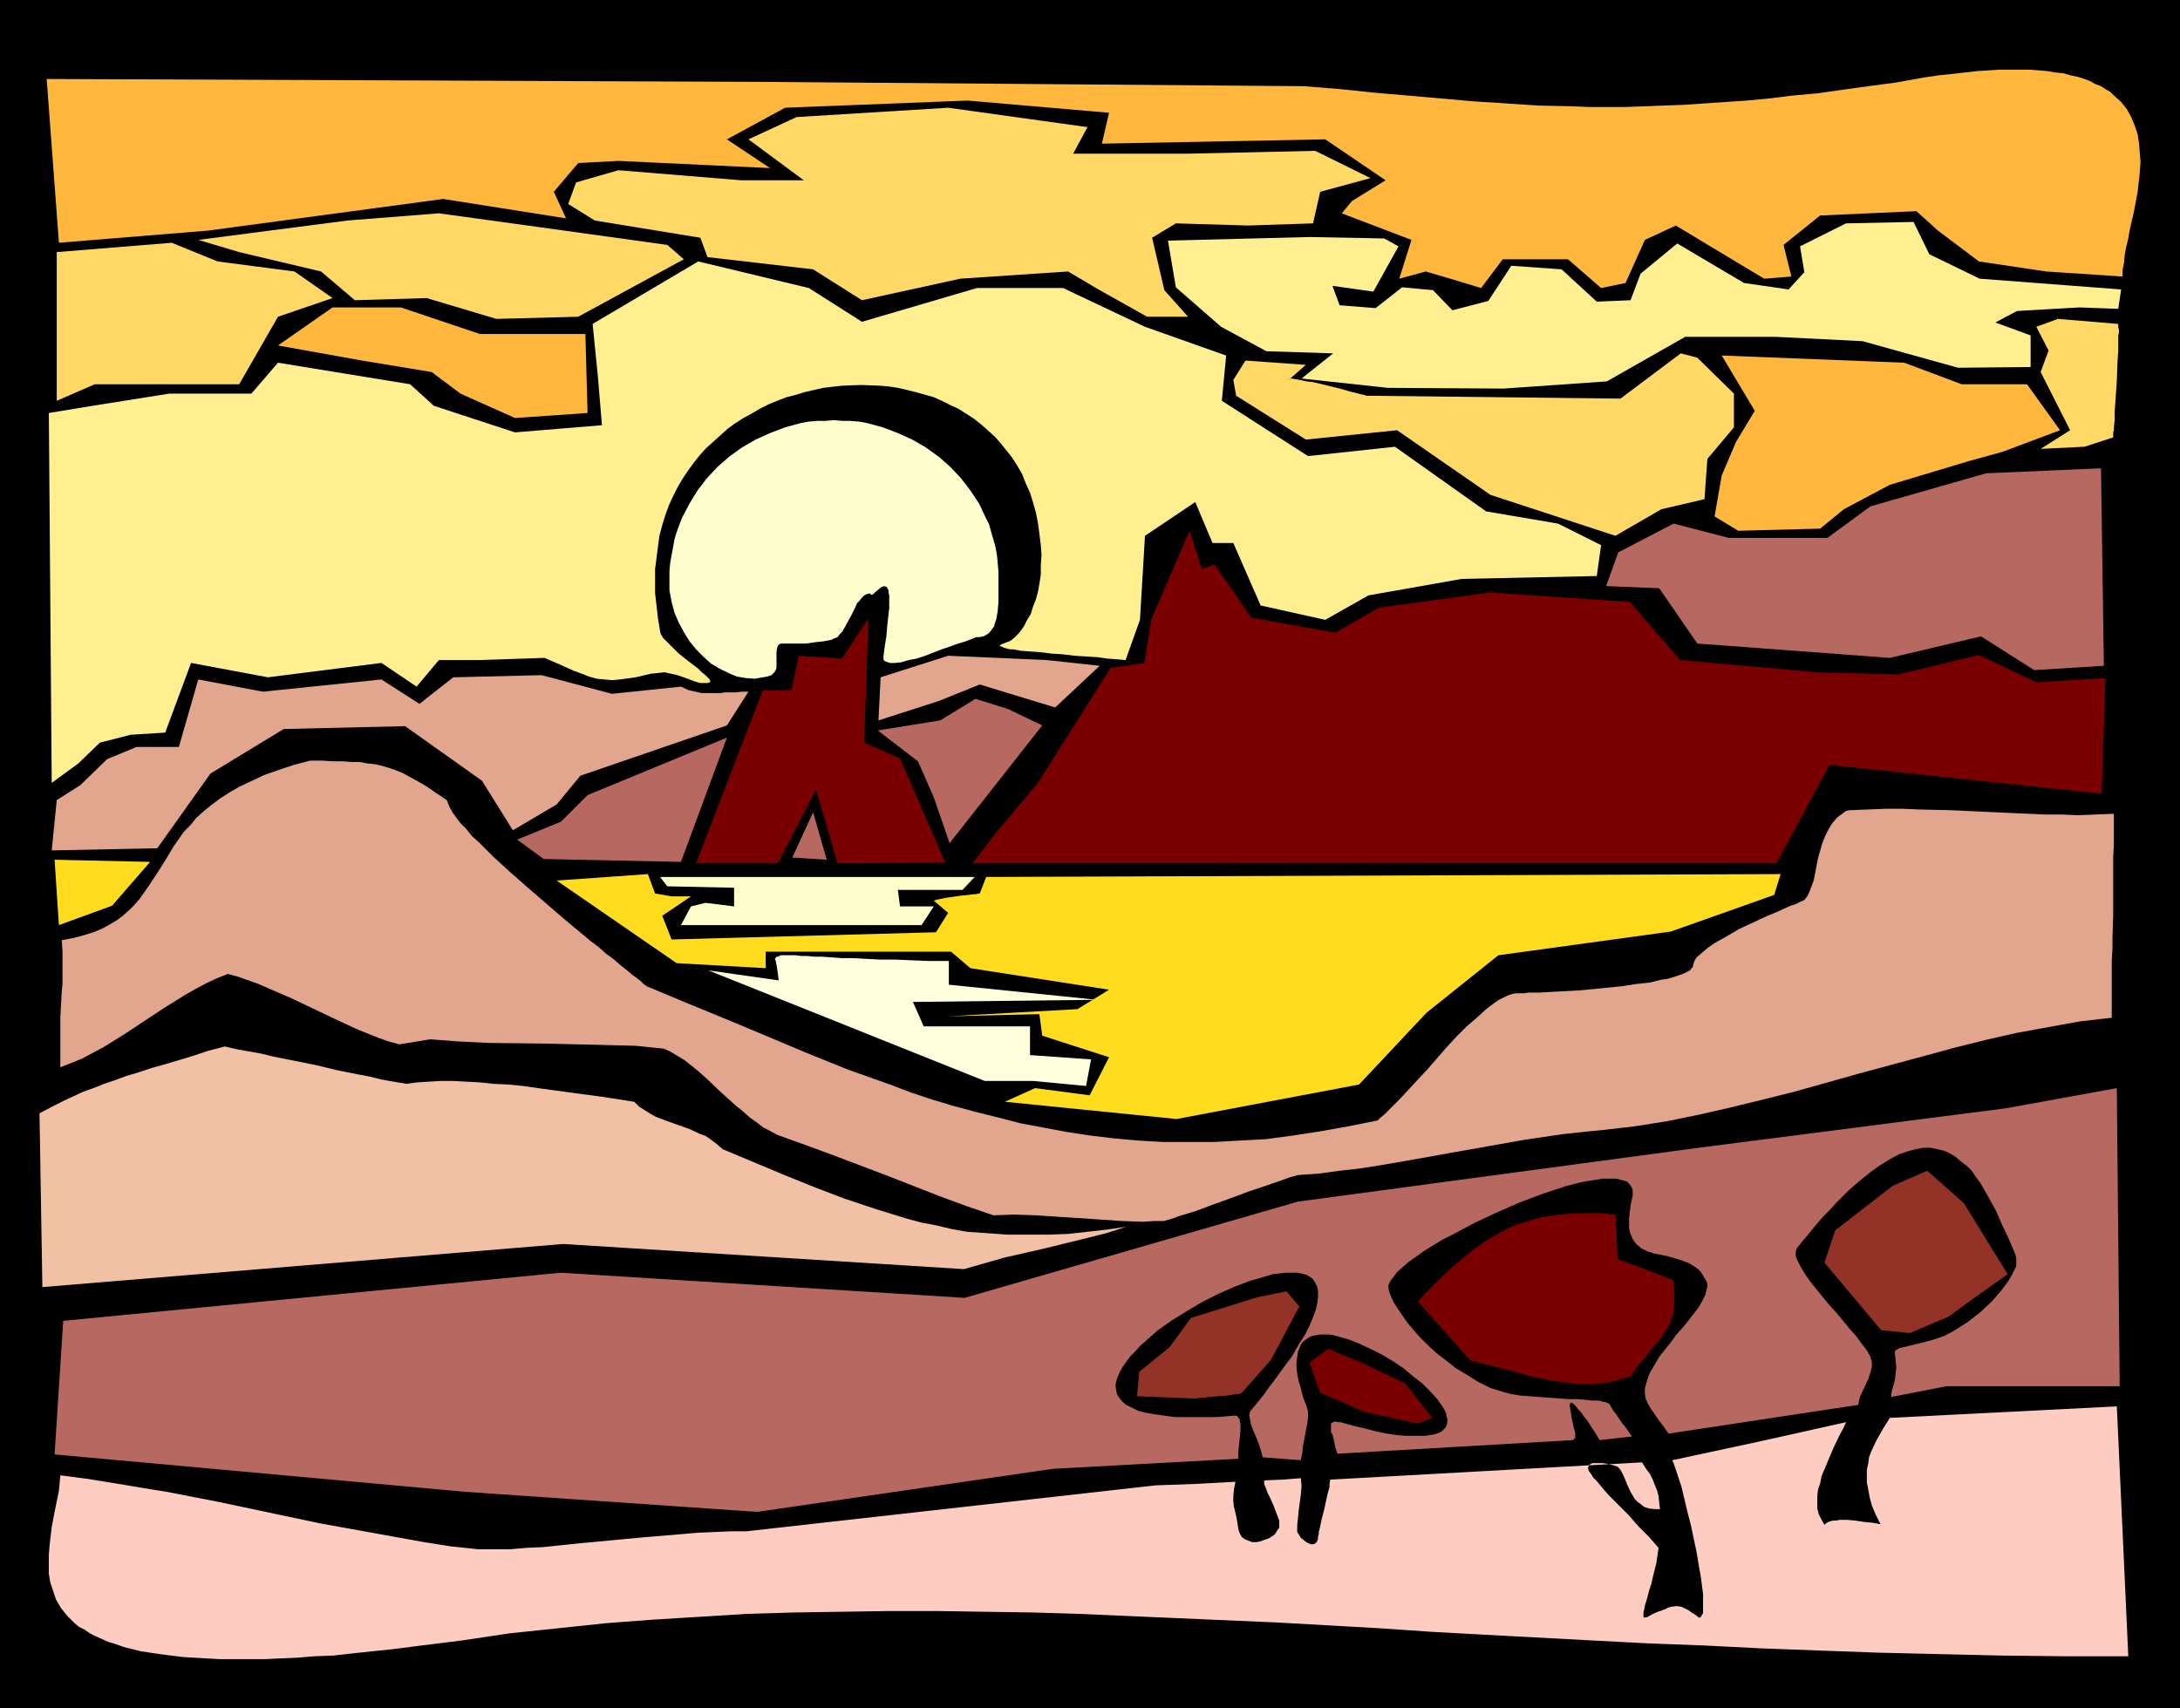
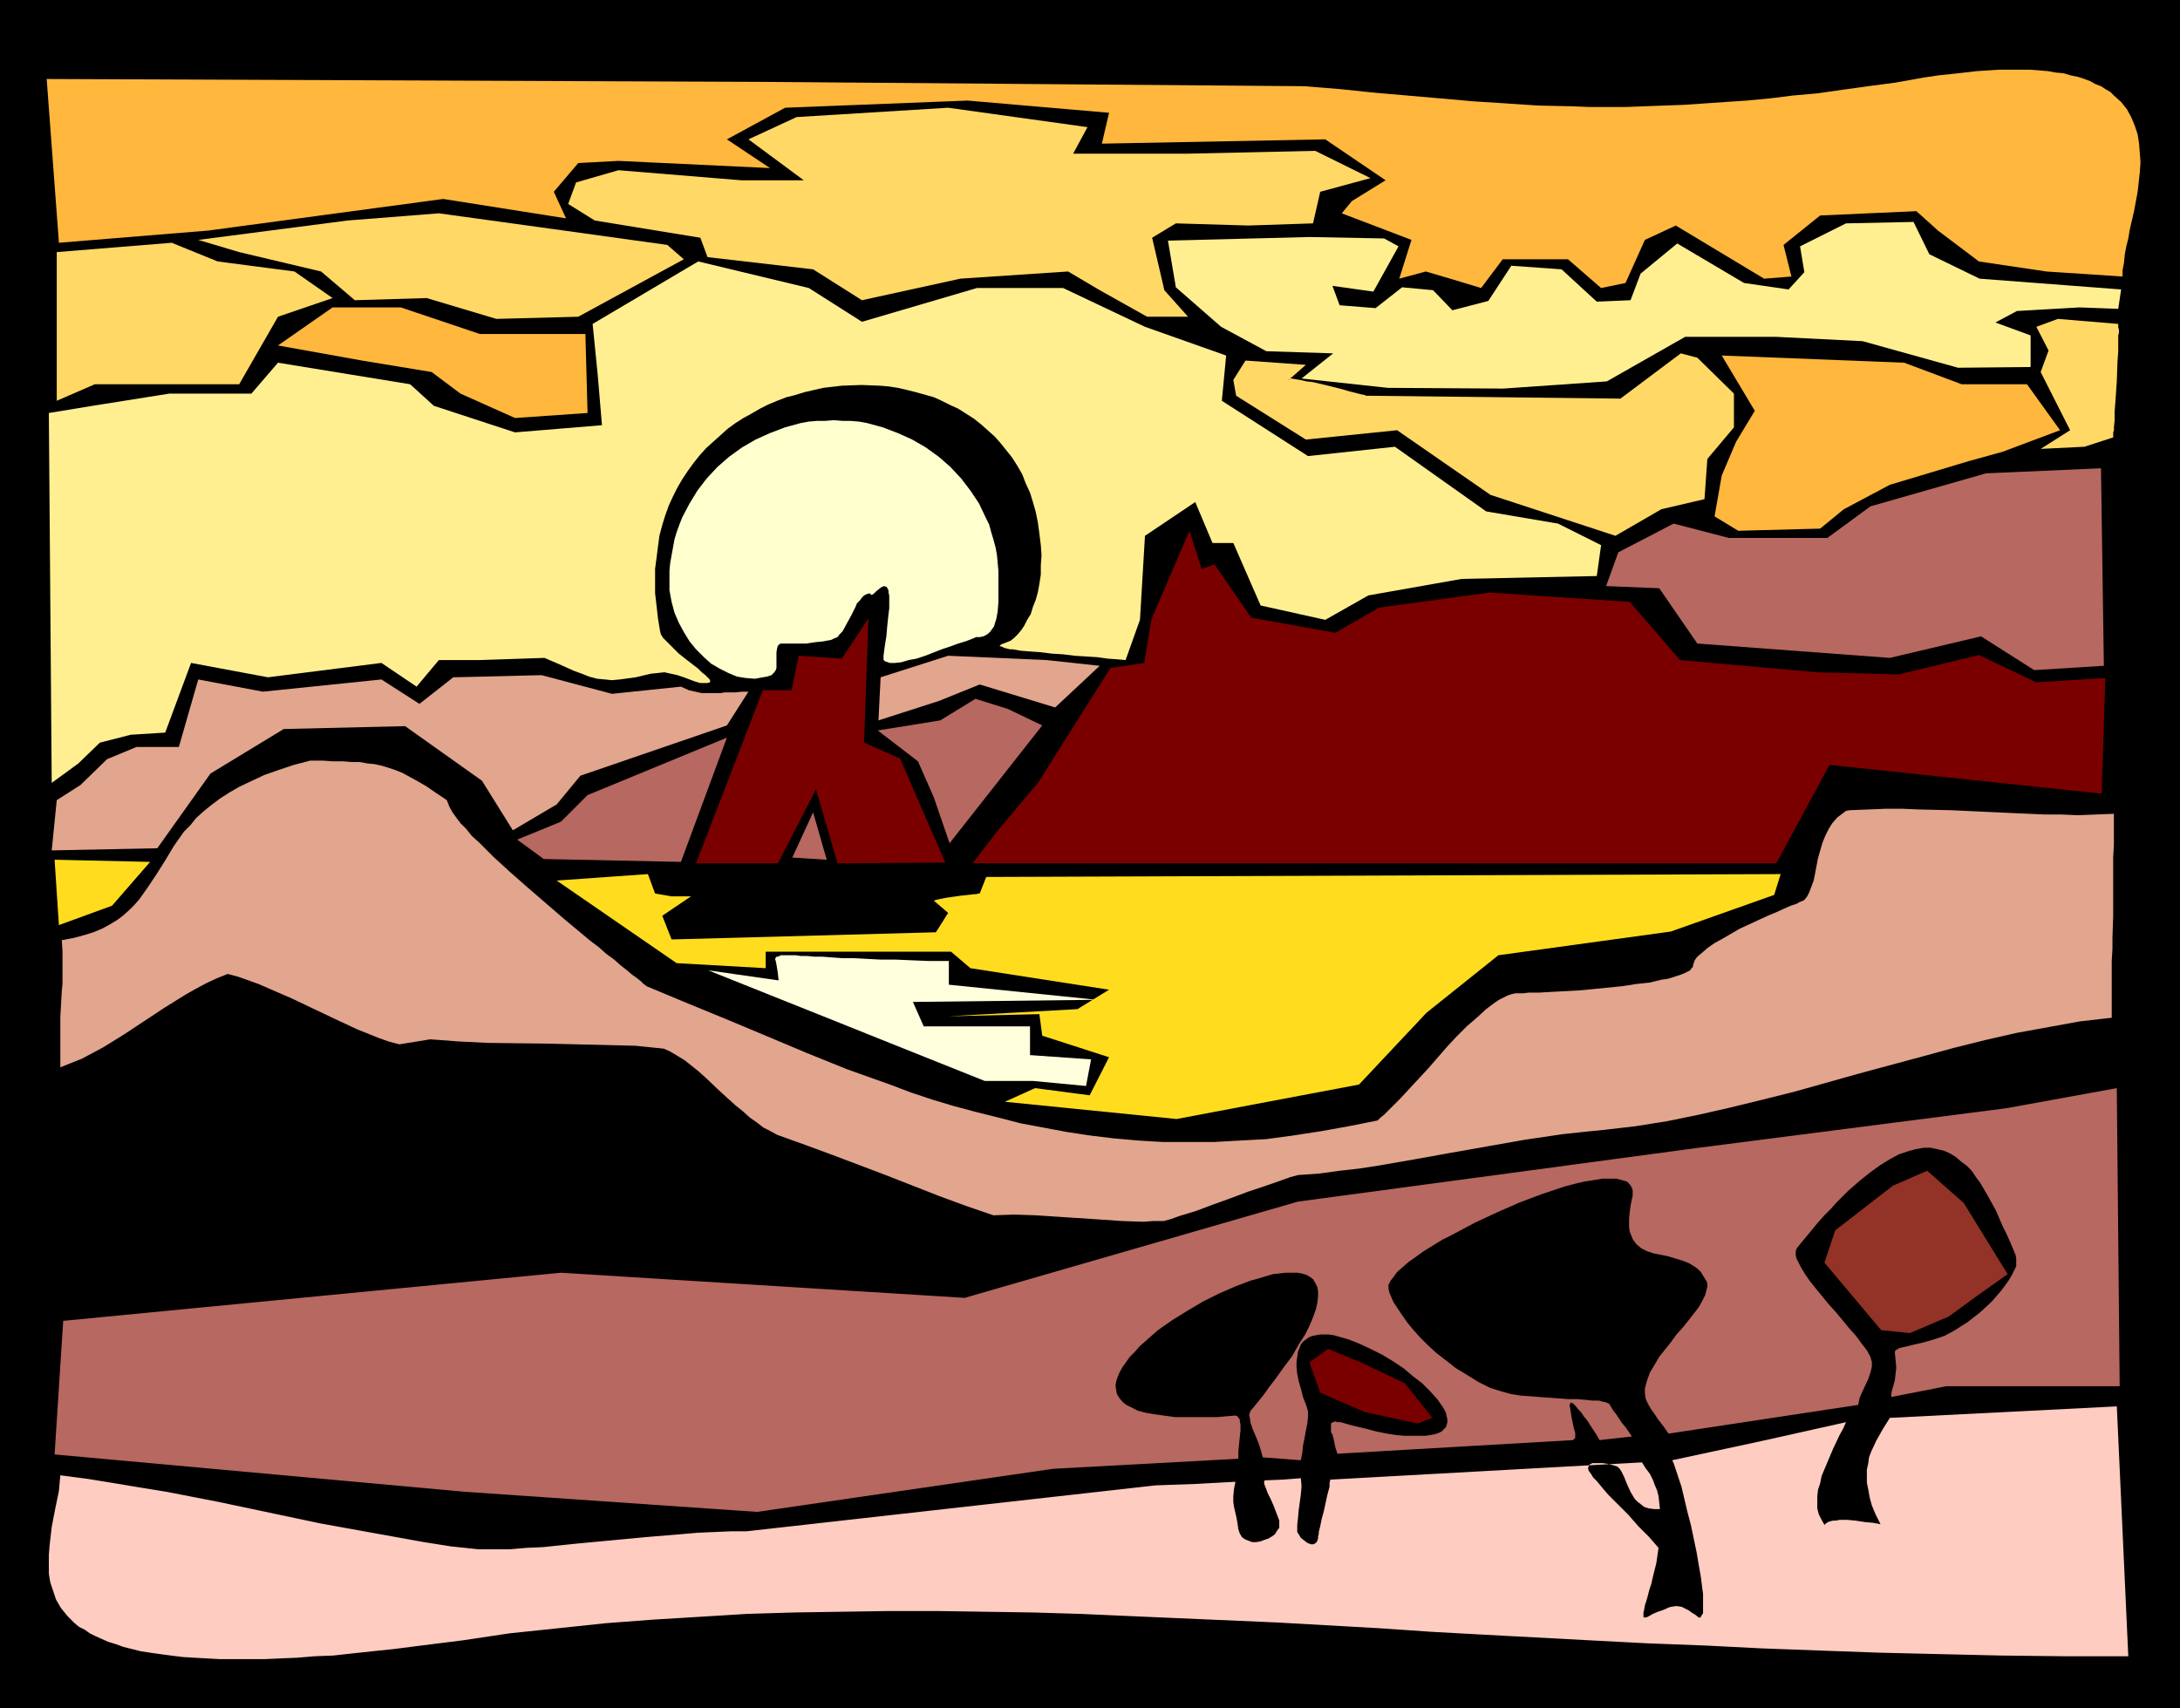
<svg xmlns="http://www.w3.org/2000/svg" xmlns:ns1="http://sodipodi.sourceforge.net/DTD/sodipodi-0.dtd" xmlns:ns2="http://www.inkscape.org/namespaces/inkscape" version="1.0" width="129.766mm" height="101.683mm" id="svg32" ns1:docname="Sunset 25.wmf">
  <rect width="100%" height="100%" fill="#333333" stroke="none" />
  <ns1:namedview id="namedview32" pagecolor="#ffffff" bordercolor="#000000" borderopacity="0.25" ns2:showpageshadow="2" ns2:pageopacity="0.0" ns2:pagecheckerboard="0" ns2:deskcolor="#d1d1d1" ns2:document-units="mm" />
  <defs id="defs1">
    <pattern id="WMFhbasepattern" patternUnits="userSpaceOnUse" width="6" height="6" x="0" y="0" />
  </defs>
  <path style="fill:#000000;fill-opacity:1;fill-rule:evenodd;stroke:none" d="M 0,0 H 490.455 V 384.314 H 0 Z" id="path1" />
  <path style="fill:#ffccc1;fill-opacity:1;fill-rule:evenodd;stroke:none" d="m 478.82,372.678 h -14.382 l -14.221,-0.162 -13.898,-0.323 -13.574,-0.323 -13.413,-0.485 -13.09,-0.485 -12.766,-0.646 -12.766,-0.485 -12.443,-0.646 -12.12,-0.646 -12.12,-0.646 -11.797,-0.646 -11.797,-0.808 -11.474,-0.646 -11.474,-0.646 -11.15,-0.485 -11.15,-0.485 -11.15,-0.485 -10.989,-0.485 -10.827,-0.323 -10.827,-0.162 -10.666,-0.162 h -10.666 l -10.666,0.162 -10.666,0.162 -10.666,0.323 -10.504,0.646 -10.666,0.646 -10.666,0.808 -10.666,1.131 -10.827,1.131 -10.827,1.616 -5.171,0.646 -5.171,0.646 -5.01,0.646 -4.686,0.485 -4.525,0.485 -4.363,0.485 -4.202,0.162 -3.878,0.323 -3.878,0.162 -3.555,0.162 h -3.555 -6.464 l -2.909,-0.162 -2.909,-0.162 -2.586,-0.162 -2.586,-0.323 -2.424,-0.323 -2.262,-0.323 -2.101,-0.323 -1.939,-0.485 -1.939,-0.485 -1.778,-0.646 -1.616,-0.485 -1.454,-0.646 -1.454,-0.646 -1.293,-0.646 -1.131,-0.808 -1.293,-0.646 -0.97,-0.808 -0.808,-0.808 -0.808,-0.808 -1.454,-1.778 -1.131,-1.939 -0.646,-1.939 -0.646,-1.939 -0.323,-1.939 v -2.101 -2.101 l 0.162,-2.101 0.485,-4.202 0.808,-4.202 0.808,-3.879 0.162,-1.778 0.162,-1.778 6.141,0.808 5.979,0.97 5.818,0.97 5.979,0.97 11.635,2.263 22.947,4.848 11.635,2.101 11.635,2.101 6.141,0.97 6.141,0.646 h 3.394 3.717 l 3.717,-0.323 3.717,-0.162 7.757,-0.808 15.514,-1.455 7.757,-0.646 3.717,-0.323 3.717,-0.162 3.717,-0.162 h 3.555 l 92.112,-10.343 9.05,-0.323 8.888,-0.485 -0.162,0.808 -0.162,0.808 -0.162,1.616 v 1.293 l 0.162,1.131 0.485,2.101 0.162,0.808 0.162,0.97 0.162,1.131 0.323,0.97 0.485,0.808 0.646,0.485 0.808,0.323 0.808,0.323 h 0.97 l 0.97,-0.162 0.808,-0.323 0.97,-0.323 0.808,-0.485 0.646,-0.485 0.485,-0.808 0.485,-0.646 v -0.808 -0.808 l -1.293,-3.394 -0.646,-1.455 -0.646,-1.293 -0.485,-1.293 -0.323,-0.808 v -0.323 -0.323 0 l 0.162,-0.162 4.04,-0.162 4.04,-0.323 0.162,1.778 -0.162,1.939 -0.485,3.555 -0.162,1.778 -0.162,1.455 v 0.646 0.485 0.485 l 0.323,0.485 0.485,0.808 0.808,0.646 0.646,0.485 0.808,0.323 h 0.646 l 0.485,-0.323 0.162,-0.162 0.162,-0.323 0.162,-0.485 v -0.485 l 0.162,-0.485 v -0.485 l 0.323,-1.293 0.323,-1.616 0.485,-1.778 0.808,-3.717 0.485,-1.778 v -0.808 l 0.162,-0.808 70.134,-3.879 0.808,1.293 0.97,1.293 0.646,1.293 0.485,1.293 0.485,1.131 0.323,1.293 0.162,1.455 0.162,1.455 h -1.293 l -1.293,-0.162 -0.97,-0.323 -0.808,-0.646 -0.646,-0.485 -0.646,-0.646 -0.97,-1.616 -0.808,-1.778 -0.646,-1.616 -0.646,-1.293 -0.323,-0.485 -0.485,-0.485 -0.97,-0.323 -1.293,-0.323 -1.131,-0.162 h -1.293 -0.97 l -0.323,0.162 -0.323,0.162 -0.162,0.323 -0.162,0.323 v 0.323 l 0.162,0.485 0.485,0.646 0.485,0.808 0.808,0.808 0.808,0.97 0.808,0.97 0.97,1.131 2.101,2.101 2.424,2.424 2.262,2.586 2.424,2.424 2.101,2.424 -0.485,3.394 -0.808,3.232 -0.323,1.455 -0.485,1.455 -0.323,1.293 -0.323,1.131 -0.323,0.97 -0.162,0.97 -0.162,0.646 v 0.646 0.323 l 0.162,0.162 h 0.323 l 0.485,-0.162 1.131,-0.646 1.131,-0.485 0.97,-0.323 0.808,-0.323 0.646,-0.323 0.646,-0.162 1.131,-0.162 1.131,0.162 0.97,0.485 0.646,0.323 0.646,0.485 0.808,0.485 0.808,0.646 h 0.323 l 0.162,-0.162 0.162,-0.323 0.323,-0.485 v -0.646 -0.808 -1.778 -1.131 l -0.162,-1.131 -0.323,-2.586 -0.485,-2.747 -0.485,-2.909 -1.293,-6.141 -0.808,-3.071 -0.646,-2.747 -0.646,-2.747 -0.808,-2.424 -0.323,-0.97 -0.323,-0.97 -0.323,-0.97 -0.323,-0.646 19.554,-4.202 19.554,-4.364 -0.646,1.455 -0.808,1.455 -1.454,3.071 -1.293,3.071 -1.293,3.071 -0.323,1.616 -0.485,1.455 -0.162,1.455 v 1.455 1.293 l 0.323,1.293 0.646,1.293 0.646,1.131 0.323,-0.323 0.485,-0.323 0.485,-0.162 0.646,-0.162 h 0.646 l 0.808,-0.162 h 1.778 l 1.778,0.162 2.101,0.323 1.778,0.162 1.778,0.323 -1.131,-2.263 -0.808,-1.939 -0.485,-1.778 -0.323,-1.778 -0.323,-1.616 v -1.616 -1.293 l 0.323,-1.455 0.162,-1.293 0.485,-1.293 1.131,-2.424 1.454,-2.586 1.616,-2.586 25.533,-1.293 25.533,-1.293 1.293,28.121 z" id="path2" />
  <path style="fill:#b76860;fill-opacity:1;fill-rule:evenodd;stroke:none" d="M 476.881,311.911 H 437.935 l -12.443,2.424 v -0.646 l 0.162,-0.808 0.323,-1.131 0.323,-1.131 0.162,-1.455 0.162,-1.455 -0.162,-1.778 -0.162,-1.616 v -0.162 l 0.162,-0.323 0.323,-0.162 0.485,-0.323 0.646,-0.162 0.808,-0.162 1.939,-0.485 2.101,-0.485 2.262,-0.646 2.424,-0.808 2.101,-1.131 3.07,-1.939 2.909,-2.263 2.586,-2.424 1.131,-1.293 0.97,-1.131 0.97,-1.293 0.808,-1.131 0.646,-1.131 0.485,-0.97 0.485,-0.97 v -0.97 -0.808 l -0.162,-0.808 -1.293,-3.071 -0.808,-1.778 -0.808,-1.616 -1.454,-3.394 -1.778,-3.232 -1.778,-3.071 -0.97,-1.293 -0.97,-1.455 -1.131,-1.131 -1.293,-0.97 -1.131,-0.97 -1.293,-0.808 -1.454,-0.646 -1.454,-0.323 -1.454,-0.323 h -1.616 l -1.778,0.323 -1.778,0.485 -1.939,0.646 -2.101,1.131 -2.101,1.293 -2.262,1.616 -2.424,1.939 -1.293,1.131 -1.293,1.131 -1.293,1.293 -1.293,1.293 -1.293,1.455 -1.454,1.455 -1.454,1.616 -1.454,1.778 -1.616,1.939 -1.454,1.778 -0.323,0.485 -0.162,0.485 v 0.485 0.485 l 0.162,0.646 0.323,0.646 0.646,1.293 0.97,1.616 1.131,1.616 1.293,1.616 1.454,1.778 1.454,1.778 1.616,1.778 3.07,3.717 1.454,1.616 1.293,1.778 1.131,1.455 0.808,1.455 0.162,0.646 0.162,0.485 v 1.131 l -0.323,1.293 -0.485,1.455 -1.293,2.747 -0.646,1.455 -0.323,1.616 -42.662,6.464 -1.131,-1.616 -1.131,-1.454 -0.97,-1.455 -0.808,-1.131 -0.646,-1.131 -0.485,-1.131 -0.162,-1.131 v -1.131 l 0.485,-1.778 0.646,-1.778 0.97,-1.616 1.131,-1.939 1.293,-1.616 1.293,-1.616 1.293,-1.778 1.454,-1.616 1.293,-1.616 1.131,-1.455 1.131,-1.455 0.808,-1.455 0.646,-1.293 0.323,-1.293 0.162,-0.646 v -0.485 l -0.162,-0.646 -0.323,-0.485 -0.485,-0.808 -0.485,-0.808 -0.646,-0.646 -0.646,-0.485 -1.293,-0.808 -1.616,-0.646 -1.616,-0.485 -1.616,-0.485 -1.616,-0.323 -1.616,-0.323 -1.454,-0.485 -1.293,-0.646 -1.131,-0.97 -0.485,-0.646 -0.323,-0.485 -0.323,-0.808 -0.323,-0.808 -0.162,-0.97 v -0.97 -1.131 l 0.162,-1.455 0.162,-1.293 0.323,-1.616 0.162,-0.646 v -0.646 -0.646 l -0.162,-0.485 -0.162,-0.323 -0.323,-0.485 -0.646,-0.646 -1.131,-0.323 -1.293,-0.323 h -1.454 -1.616 l -1.939,0.323 -2.101,0.323 -2.101,0.485 -2.424,0.646 -2.424,0.808 -2.424,0.808 -5.171,1.939 -5.171,2.263 -5.171,2.424 -4.848,2.586 -2.262,1.131 -2.101,1.293 -2.101,1.293 -1.778,1.293 -1.616,1.131 -1.293,1.131 -1.293,1.131 -0.808,1.131 -0.646,0.808 -0.485,0.97 v 0.646 l 0.162,0.97 0.485,1.131 0.485,1.131 0.97,1.455 0.97,1.454 1.131,1.616 1.454,1.778 1.454,1.616 1.778,1.778 1.939,1.778 2.101,1.616 2.262,1.778 2.424,1.455 2.586,1.616 2.586,1.293 1.454,0.485 1.616,0.485 1.778,0.485 2.101,0.323 4.202,0.323 4.525,0.323 2.101,0.162 h 1.939 l 1.939,0.162 1.454,0.162 h 1.454 l 1.131,0.323 h 0.323 l 0.323,0.162 0.323,0.162 h 0.162 l 0.97,1.616 0.646,0.808 0.646,0.97 0.646,0.97 0.808,0.97 1.454,2.101 -7.272,0.808 -0.97,-1.616 -0.97,-1.455 -0.808,-1.293 -0.808,-0.97 -0.646,-0.97 -0.646,-0.646 -0.485,-0.646 -0.323,-0.323 -0.323,-0.323 -0.323,-0.162 h -0.162 l -0.162,0.162 v 0.162 l -0.162,0.162 0.162,0.808 0.162,0.97 0.162,1.131 0.485,2.263 0.323,1.131 v 0.808 0.323 l -0.162,0.162 -0.162,0.162 -0.162,0.162 -53.005,3.071 -0.485,-1.454 -0.323,-1.616 -0.323,-1.293 -0.323,-0.485 v -0.646 -0.485 -0.485 -0.323 l 0.162,-0.162 0.323,-0.162 0.485,-0.162 0.485,0.162 h 0.646 l 2.909,0.808 2.747,0.646 2.424,0.646 2.424,0.485 2.101,0.323 1.939,0.162 h 1.616 2.909 l 1.131,-0.162 0.97,-0.162 0.97,-0.323 0.646,-0.323 0.485,-0.485 0.485,-0.485 0.162,-0.485 0.162,-0.646 v -0.646 l -0.162,-0.646 -0.162,-0.808 -0.323,-0.646 -0.485,-0.808 -1.131,-1.616 -1.616,-1.778 -1.778,-1.778 -2.101,-1.616 -2.101,-1.778 -2.424,-1.616 -2.424,-1.455 -2.586,-1.293 -2.424,-1.131 -2.424,-0.97 -2.262,-0.646 -1.131,-0.323 -1.131,-0.162 h -0.97 -0.97 l -0.97,0.162 -0.808,0.162 -0.808,0.323 -0.646,0.485 -0.646,0.485 -0.485,0.646 -0.323,0.808 -0.323,0.808 -0.162,1.131 -0.162,1.131 v 1.293 l 0.162,1.455 0.323,1.616 0.485,1.616 0.485,1.939 0.808,2.101 0.323,1.131 v 1.293 l -0.162,1.455 -0.323,1.616 -0.323,1.778 -0.323,1.616 -0.162,1.616 -0.323,1.616 -8.565,-0.646 -0.485,-1.778 -0.485,-1.455 -0.646,-1.616 -0.646,-1.455 -0.485,-1.455 -0.162,-1.131 -0.162,-0.646 0.162,-0.485 0.162,-0.485 0.323,-0.323 1.454,-1.778 1.293,-1.616 1.131,-1.616 1.131,-1.455 2.101,-2.909 1.939,-2.586 1.454,-2.586 1.454,-2.263 0.97,-1.939 0.808,-1.939 0.646,-1.778 0.323,-1.455 0.162,-1.455 v -1.131 l -0.162,-0.97 -0.485,-0.97 -0.485,-0.808 -0.646,-0.485 -0.808,-0.485 -1.131,-0.323 -0.97,-0.162 h -1.293 -1.293 l -1.454,0.162 -1.454,0.162 -1.616,0.485 -1.616,0.485 -1.778,0.485 -3.394,1.293 -3.717,1.616 -3.555,1.778 -3.555,2.101 -3.394,2.101 -3.232,2.263 -2.747,2.424 -1.293,1.131 -1.131,1.293 -1.131,1.131 -0.808,1.131 -0.808,1.131 -0.646,1.131 -0.485,1.131 -0.323,0.97 -0.162,0.97 0.162,1.131 0.162,0.808 0.485,0.808 0.808,0.97 0.808,0.646 1.293,0.646 1.293,0.646 1.778,0.485 1.939,0.323 2.262,0.323 2.424,0.323 h 2.909 3.07 3.555 l 1.778,-0.162 1.939,-0.162 h 0.485 l 0.323,0.162 0.162,0.323 0.323,0.323 v 0.485 l 0.162,0.646 v 1.455 l -0.162,1.455 -0.162,1.616 -0.162,1.616 v 1.616 l -41.693,2.263 -66.579,9.697 -65.771,-4.525 -92.273,-8.404 1.939,-30.06 111.989,-10.828 90.819,5.656 74.982,-21.656 90.173,-12.121 69.165,-8.889 24.886,-4.525 z" id="path3" />
-   <path style="fill:#f2c1a5;fill-opacity:1;fill-rule:evenodd;stroke:none" d="M 9.534,289.609 9.211,270.215 8.888,250.499 l 3.717,-1.939 1.939,-0.97 2.101,-0.97 2.101,-0.97 2.262,-0.808 2.424,-0.97 2.424,-0.808 2.586,-0.97 2.747,-0.808 2.909,-0.97 2.909,-0.808 3.232,-0.97 3.232,-0.97 3.394,-1.131 3.717,-0.97 2.747,0.646 2.747,0.485 2.747,0.485 2.586,0.646 4.848,0.97 4.848,0.97 4.686,1.131 4.848,0.97 2.586,0.485 2.586,0.646 2.747,0.485 2.909,0.485 2.424,-0.323 2.586,-0.162 2.586,-0.162 h 2.909 l 2.909,0.162 3.07,0.162 3.07,0.323 3.394,0.162 3.232,0.323 3.394,0.485 7.11,0.97 7.272,0.97 7.272,1.131 1.131,1.131 1.293,0.808 1.293,0.808 1.131,0.646 2.586,0.97 5.01,1.778 2.424,1.131 1.293,0.485 1.131,0.808 1.293,0.97 1.293,1.131 6.949,2.909 6.949,2.909 6.787,2.747 6.787,2.586 6.787,2.263 6.787,2.101 3.555,0.97 3.394,0.646 3.394,0.808 3.555,0.646 4.686,0.323 4.525,0.323 h 4.525 4.525 l 4.525,-0.162 4.363,-0.485 4.363,-0.485 4.363,-0.646 -4.525,1.455 -4.525,1.131 -9.211,2.263 -9.211,2.101 -4.525,1.293 -4.525,1.293 -90.173,-5.656 z" id="path4" />
  <path style="fill:#e2a58e;fill-opacity:1;fill-rule:evenodd;stroke:none" d="m 13.574,240.156 v -2.263 -5.98 -1.616 -1.455 l 0.162,-2.909 0.162,-2.909 0.162,-1.616 v -1.616 -1.778 -1.939 -2.101 l -0.162,-2.424 2.586,-0.485 2.424,-0.646 2.101,-0.646 1.939,-0.808 1.778,-0.97 1.616,-0.97 1.293,-0.97 1.454,-1.293 1.131,-1.131 1.131,-1.293 1.939,-2.747 1.939,-2.909 1.939,-3.071 1.939,-3.232 2.262,-3.232 1.454,-1.455 1.293,-1.616 1.616,-1.455 1.778,-1.454 1.939,-1.455 2.262,-1.455 2.262,-1.293 2.747,-1.293 2.747,-1.293 3.232,-1.131 3.394,-1.131 3.717,-0.97 h 2.747 l 2.424,0.162 h 2.262 l 1.939,0.162 h 1.778 l 1.778,0.323 1.616,0.162 1.454,0.323 1.616,0.485 1.454,0.485 1.616,0.646 1.778,0.97 1.778,0.97 1.939,1.131 2.101,1.455 2.424,1.616 0.323,0.808 0.323,0.808 0.646,1.131 0.808,1.131 0.97,1.293 1.293,1.293 1.293,1.616 1.616,1.455 1.616,1.616 1.616,1.616 3.717,3.394 4.04,3.555 8.242,7.111 3.878,3.232 1.939,1.616 1.939,1.455 1.616,1.455 1.778,1.293 1.454,1.293 1.454,1.131 1.131,0.97 1.131,0.808 0.808,0.646 0.646,0.646 0.485,0.323 0.162,0.162 8.888,3.717 9.05,3.717 8.888,3.717 9.211,3.879 9.211,3.717 9.534,3.394 4.686,1.778 4.848,1.616 4.848,1.455 4.848,1.293 5.171,1.293 5.01,1.293 5.171,0.97 5.171,0.97 5.333,0.808 5.333,0.646 5.494,0.485 5.494,0.323 h 5.656 5.818 l 5.818,-0.323 5.979,-0.323 5.979,-0.808 6.302,-0.97 6.302,-1.131 6.464,-1.293 0.646,-0.646 0.808,-0.646 1.778,-1.778 1.939,-1.939 1.939,-2.101 2.101,-2.263 2.101,-2.263 4.363,-5.01 2.101,-2.263 2.262,-2.263 2.262,-1.939 2.101,-1.939 1.939,-1.455 0.97,-0.646 0.97,-0.485 0.97,-0.485 0.97,-0.323 0.808,-0.162 h 0.808 0.97 l 1.131,-0.162 h 2.424 l 2.747,-0.162 3.07,-0.162 3.07,-0.162 3.394,-0.323 6.464,-0.646 3.07,-0.485 3.07,-0.323 2.586,-0.646 1.293,-0.162 1.131,-0.323 0.97,-0.323 0.97,-0.323 0.808,-0.323 0.646,-0.323 0.646,-0.323 0.323,-0.485 0.323,-0.323 v -0.323 l 0.162,-0.485 0.162,-0.485 0.162,-0.323 0.485,-0.646 0.97,-0.808 1.293,-1.131 1.616,-1.131 1.778,-0.97 1.939,-1.131 1.939,-1.131 4.202,-1.939 2.101,-0.97 1.939,-0.808 1.778,-0.808 1.454,-0.646 1.454,-0.485 0.485,-0.323 0.485,-0.162 0.323,-0.162 0.323,-0.162 0.646,-0.808 0.485,-0.97 0.485,-1.293 0.485,-1.293 0.323,-1.616 0.646,-3.394 0.97,-3.394 0.646,-1.616 0.808,-1.616 0.808,-1.293 1.131,-1.293 1.293,-0.97 0.646,-0.485 0.808,-0.162 4.202,-0.162 3.878,-0.162 h 3.878 l 3.717,0.162 7.11,0.162 13.898,0.646 7.272,0.323 h 3.717 l 3.717,0.162 4.04,-0.162 4.04,-0.162 v 3.717 3.232 l -0.162,2.909 v 2.909 2.747 2.586 4.848 l -0.162,5.01 v 2.424 l -0.162,2.747 v 2.909 2.909 3.394 3.555 l -7.11,0.808 -7.11,1.293 -7.11,1.293 -7.11,1.616 -7.11,1.778 -7.11,1.939 -14.382,3.879 -14.382,4.04 -7.11,1.778 -7.272,1.778 -7.11,1.616 -7.11,1.455 -7.11,1.131 -6.949,0.808 -4.848,0.485 -4.525,0.485 -4.363,0.646 -4.363,0.646 -8.242,1.455 -8.242,1.454 -8.08,1.455 -8.403,1.455 -4.202,0.646 -4.363,0.485 -4.686,0.646 -4.686,0.323 -1.778,0.485 -1.778,0.646 -3.717,1.293 -3.878,1.293 -3.878,1.455 -4.04,1.455 -3.878,1.455 -3.717,1.131 -1.778,0.646 -1.778,0.485 h -2.262 l -2.262,0.162 -4.848,-0.162 -4.686,-0.323 -9.858,-0.646 -4.848,-0.323 -4.848,-0.162 -4.686,0.162 -6.141,-2.101 -6.141,-2.263 -11.958,-4.687 -11.958,-4.525 -6.141,-2.263 -6.302,-2.263 -1.454,-0.808 -1.616,-0.808 -1.454,-1.131 -1.616,-1.131 -1.616,-1.455 -1.616,-1.293 -3.394,-3.071 -3.232,-3.071 -1.616,-1.455 -1.616,-1.293 -1.616,-1.293 -1.616,-0.97 -1.616,-0.97 -1.454,-0.646 -6.302,-0.646 -6.626,-0.162 -6.626,-0.162 -6.626,-0.162 -13.413,-0.162 -6.464,-0.323 -6.464,-0.485 -6.949,1.131 -2.424,-0.646 -2.262,-0.808 -2.424,-0.97 -2.424,-0.97 -4.848,-2.263 -9.858,-4.687 -4.848,-2.101 -2.586,-1.131 -2.262,-0.808 -2.262,-0.808 -2.424,-0.646 -2.424,0.97 -2.424,1.131 -2.424,1.293 -2.262,1.293 -4.686,2.909 -9.05,5.98 -4.686,2.909 -2.424,1.293 -2.424,1.293 -2.424,0.97 z" id="path5" />
  <path style="fill:#7a0000;fill-opacity:1;fill-rule:evenodd;stroke:none" d="m 473.649,152.562 -15.514,0.97 -12.928,-6.141 -18.099,4.364 -18.261,-0.485 -30.866,-2.747 -11.312,-13.091 -31.512,-2.101 -24.886,3.394 -9.858,5.656 -18.907,-3.394 -8.242,-11.959 -2.909,0.97 -2.747,-8.565 -8.565,19.878 -1.616,9.858 -7.595,1.131 -16.322,25.858 -9.373,11.151 -5.333,6.949 h 180.83 l 11.958,-22.141 61.246,6.464 z" id="path6" />
  <path style="fill:#7a0000;fill-opacity:1;fill-rule:evenodd;stroke:none" d="m 212.665,194.096 -24.24,0.162 -4.848,-16.646 -8.565,16.646 h -18.422 l 15.029,-38.949 h 6.464 l 1.616,-7.757 9.696,0.646 5.979,-9.05 -0.97,27.959 8.08,3.555 z" id="path7" />
  <path style="fill:#b76860;fill-opacity:1;fill-rule:evenodd;stroke:none" d="m 178.245,192.965 4.686,-10.182 3.07,10.666 z" id="path8" />
  <path style="fill:#b76860;fill-opacity:1;fill-rule:evenodd;stroke:none" d="m 234.481,163.228 -7.757,-3.717 -7.272,-2.263 -7.918,4.848 -14.059,2.263 9.05,6.949 3.555,8.081 3.555,10.343 z" id="path9" />
  <path style="fill:#b76860;fill-opacity:1;fill-rule:evenodd;stroke:none" d="m 163.539,165.976 -31.35,12.929 -5.979,5.98 -9.858,4.04 5.979,4.364 30.866,0.646 z" id="path10" />
  <path style="fill:#e2a58e;fill-opacity:1;fill-rule:evenodd;stroke:none" d="m 247.409,149.814 -10.019,9.374 -16.968,-5.172 -9.211,3.717 -13.574,4.364 0.485,-9.697 15.19,-4.848 22.139,0.97 z" id="path11" />
  <path style="fill:#e2a58e;fill-opacity:1;fill-rule:evenodd;stroke:none" d="m 168.387,155.632 h -1.454 l -1.454,0.162 h -1.131 -1.293 l -0.97,0.162 h -0.97 -1.616 -1.616 l -1.454,-0.323 -1.454,-0.323 -1.778,-0.808 -15.514,1.616 -15.837,-4.202 -19.877,0.485 -7.595,5.98 -8.565,-5.495 -26.664,2.747 -14.544,-2.747 -4.363,15.192 h -9.534 l -6.626,2.747 -5.979,5.818 -5.333,3.394 -1.131,11.313 23.755,-0.485 11.958,-16.808 16.483,-10.02 27.31,-0.646 17.291,12.283 6.949,11.151 9.858,-5.818 5.333,-6.464 32.966,-11.313 z" id="path12" />
  <path style="fill:#ffdd1e;fill-opacity:1;fill-rule:evenodd;stroke:none" d="m 12.282,193.45 21.493,0.485 -8.565,9.858 -11.958,4.364 z" id="path13" />
  <path style="fill:#ffffce;fill-opacity:1;fill-rule:evenodd;stroke:none" d="m 187.617,94.543 1.939,0.162 h 1.778 l 1.939,0.162 1.778,0.323 1.778,0.485 1.778,0.485 3.394,1.293 3.232,1.455 3.07,1.778 2.909,2.101 2.586,2.263 2.424,2.586 2.101,2.747 1.939,2.909 1.454,3.071 0.808,1.616 0.485,1.778 0.485,1.616 0.485,1.778 0.323,1.778 0.162,1.778 0.162,1.778 v 1.778 2.586 2.586 l -0.162,2.101 -0.323,1.778 -0.323,0.97 -0.162,0.646 -0.485,0.646 -0.323,0.485 -0.485,0.485 -0.485,0.323 -0.646,0.323 -0.808,0.162 h -0.323 -0.485 l -1.131,0.485 -1.293,0.485 -1.616,0.485 -1.778,0.646 -1.939,0.646 -3.717,1.455 -1.939,0.646 -1.778,0.323 -1.616,0.485 -1.454,0.162 h -1.131 l -0.485,-0.162 -0.485,-0.162 -0.323,-0.162 -0.162,-0.323 v -0.485 -0.323 l 0.323,-2.424 0.323,-1.939 0.162,-1.939 0.162,-1.616 0.162,-1.455 0.162,-1.293 v -2.909 l -0.162,-0.646 v -0.485 l -0.162,-0.323 -0.162,-0.323 -0.162,-0.162 -0.485,-0.162 -0.485,0.162 -0.485,0.323 -0.97,0.808 -0.485,0.485 -0.323,0.162 h -0.323 v -0.162 l -0.162,-0.162 -0.646,0.162 -0.646,0.323 -0.485,0.485 -0.485,0.646 -0.646,0.646 -0.323,0.808 -0.97,1.939 -0.97,1.778 -0.97,1.778 -0.646,0.646 -0.485,0.646 -0.808,0.323 -0.646,0.323 -0.97,0.162 -0.808,0.162 -1.616,0.162 -1.131,0.162 -1.131,0.162 h -0.97 -2.586 -0.808 -0.808 -0.485 l -0.323,0.162 -0.323,0.323 -0.162,0.485 -0.162,0.97 v 2.424 1.131 l -0.162,0.485 -0.323,0.485 -0.323,0.323 -0.323,0.323 -0.97,0.323 -0.97,0.162 -1.778,0.323 -2.101,-0.162 -1.939,-0.323 -1.939,-0.808 -1.939,-0.97 -1.939,-1.131 -1.616,-1.455 -1.778,-1.778 -1.454,-1.778 -1.293,-2.101 -1.131,-2.101 -0.97,-2.263 -0.646,-2.424 -0.485,-2.586 v -2.586 -1.778 l 0.162,-1.778 0.323,-1.778 0.323,-1.778 0.323,-1.778 0.485,-1.616 0.646,-1.778 0.646,-1.616 1.616,-3.071 1.778,-2.909 2.101,-2.747 2.424,-2.586 2.586,-2.263 2.909,-2.101 3.07,-1.778 3.232,-1.455 3.394,-1.293 3.555,-0.97 1.778,-0.323 1.939,-0.162 h 1.778 z" id="path14" />
  <path style="fill:#b76860;fill-opacity:1;fill-rule:evenodd;stroke:none" d="m 361.337,131.875 11.958,0.485 8.565,12.444 43.309,3.232 20.523,-4.848 11.958,7.596 15.675,-0.97 -0.646,-44.443 -25.856,1.131 -26.018,7.434 -9.696,7.111 h -22.139 l -12.443,-3.232 -12.443,6.464 z" id="path15" />
  <path style="fill:#ffef91;fill-opacity:1;fill-rule:evenodd;stroke:none" d="m 10.989,92.927 0.646,83.23 5.979,-4.364 4.848,-4.687 6.949,-1.778 7.757,-0.485 5.818,-15.676 17.291,3.232 25.533,-3.232 7.918,5.333 5.01,-5.98 h 9.211 l 14.544,-0.485 3.394,1.455 3.232,1.455 1.778,0.646 1.616,0.646 1.778,0.485 1.778,0.162 1.616,0.162 1.778,-0.162 3.555,-0.485 3.394,-0.808 1.616,-0.162 1.454,-0.162 1.454,0.323 1.454,0.323 1.454,0.485 1.293,0.485 1.293,0.485 1.131,0.323 h 1.131 0.485 l 0.485,-0.162 0.162,-0.162 -0.162,-0.485 -0.323,-0.323 -0.646,-0.646 -0.808,-0.646 -0.808,-0.808 -2.101,-1.616 -2.262,-1.778 -1.939,-1.939 -0.808,-0.808 -0.808,-0.808 -0.485,-0.808 -0.162,-0.646 -0.485,-2.909 -0.323,-2.909 -0.323,-2.747 v -2.747 -2.747 l 0.323,-2.424 0.323,-2.586 0.323,-2.424 0.646,-2.424 0.646,-2.101 0.808,-2.263 0.97,-2.101 0.97,-1.939 1.131,-1.939 1.293,-1.939 1.293,-1.778 1.293,-1.616 1.454,-1.616 1.616,-1.455 1.616,-1.455 1.616,-1.455 1.778,-1.293 1.778,-1.131 1.778,-0.97 1.939,-1.131 1.939,-0.97 1.939,-0.808 2.101,-0.808 1.939,-0.485 2.101,-0.646 4.202,-0.97 4.202,-0.485 4.363,-0.162 4.202,0.162 1.939,0.162 2.101,0.323 2.101,0.485 1.939,0.485 4.04,1.131 1.778,0.808 1.939,0.97 1.778,0.808 1.778,1.131 1.778,1.131 1.616,1.293 1.454,1.293 1.616,1.455 1.293,1.455 2.586,3.232 1.131,1.778 1.131,1.939 0.808,2.101 0.97,2.101 0.646,2.101 0.646,2.263 0.485,2.424 0.323,2.424 0.323,2.586 0.162,2.263 -0.162,2.263 v 2.101 l -0.323,2.101 -0.323,1.778 -0.485,1.778 -0.646,1.616 -0.485,1.616 -0.808,1.293 -0.646,1.293 -0.646,0.97 -0.808,0.97 -0.808,0.808 -0.808,0.646 -0.808,0.323 -0.808,0.323 -0.485,0.162 -0.162,0.162 -0.162,0.162 v 0.162 h 0.323 l 0.323,0.162 0.323,0.162 0.646,0.162 0.646,0.162 h 0.646 l 1.778,0.323 2.101,0.162 2.262,0.162 2.586,0.323 2.586,0.162 2.586,0.323 2.586,0.162 2.586,0.162 2.262,0.323 2.262,0.162 1.778,0.162 3.232,-9.05 1.131,-18.909 11.312,-7.596 3.878,9.212 h 4.686 l 6.141,14.06 14.544,3.232 9.696,-5.495 21.008,-3.717 30.381,-0.646 0.97,-6.949 -9.696,-4.848 -16.16,-2.747 -20.523,-14.545 -19.554,2.101 -19.392,-12.444 0.97,-10.182 -18.261,-6.464 -18.422,-8.727 h -19.392 l -25.856,7.596 -11.958,-7.596 -24.886,-5.98 -23.755,14.06 1.131,11.313 0.97,11.474 L 115.867,97.29 97.606,91.311 92.273,86.462 62.539,81.614 56.56,88.563 H 38.138 l -17.291,2.747 z" id="path16" />
  <path style="fill:#ffd866;fill-opacity:1;fill-rule:evenodd;stroke:none" d="m 12.766,56.726 v 33.454 l 8.565,-3.717 h 16.322 16.16 l 8.726,-15.192 12.282,-4.202 -8.565,-5.98 -17.291,-2.263 -10.342,-4.202 z" id="path17" />
  <path style="fill:#ffd866;fill-opacity:1;fill-rule:evenodd;stroke:none" d="m 44.602,53.978 33.613,-4.364 20.523,-1.616 28.118,3.879 23.27,3.232 3.717,3.232 -23.755,12.929 -18.422,0.485 L 95.99,67.069 79.83,67.554 72.235,61.089 53.813,56.726 Z" id="path18" />
  <path style="fill:#ffb73d;fill-opacity:1;fill-rule:evenodd;stroke:none" d="M 62.539,77.735 74.821,69.17 h 15.352 l 17.776,5.98 h 23.755 l 0.485,17.777 -16.322,1.131 -12.282,-5.495 -6.464,-4.848 -15.675,-2.586 z" id="path19" />
  <path style="fill:#ffef91;fill-opacity:1;fill-rule:evenodd;stroke:none" d="m 308.979,65.615 5.656,-10.182 -3.232,-1.778 -16.806,-0.323 -31.835,0.808 1.778,10.505 10.181,8.889 10.181,5.495 15.029,0.485 -7.11,5.656 19.392,2.101 26.018,0.162 23.27,-1.616 17.614,-10.02 h 20.523 l 19.392,0.97 21.493,5.98 16.322,-0.162 v -7.111 l -7.918,-2.909 4.848,-2.586 14.059,-0.808 8.726,0.323 0.646,-4.364 -31.835,-2.424 -11.312,-5.495 -3.555,-7.273 -15.19,0.323 -10.342,5.172 0.97,5.818 -3.555,3.879 -10.019,-1.455 -15.029,-8.889 -8.242,6.788 -2.262,5.98 -7.595,0.323 -7.918,-7.273 -11.312,-0.808 -5.171,7.919 -8.08,2.101 -4.363,-4.525 -6.949,-0.646 -5.979,4.687 -8.08,-0.646 -1.616,-4.364 z" id="path20" />
  <path style="fill:#ffd866;fill-opacity:1;fill-rule:evenodd;stroke:none" d="m 289.91,85.493 3.878,-3.394 -13.574,-0.97 -2.747,4.364 0.646,3.555 15.675,9.858 20.523,-2.101 21.008,14.545 28.118,9.212 10.342,-5.98 9.696,-2.263 0.646,-9.05 5.979,-7.111 v -7.596 l -8.242,-8.081 -3.717,-0.97 -13.574,10.182 -56.722,-0.646 h -0.162 v 0 h -0.323 l -0.323,-0.162 -0.808,-0.162 -1.293,-0.323 -1.293,-0.323 -1.616,-0.485 -3.232,-0.808 -3.394,-0.808 -1.454,-0.162 -1.454,-0.323 -0.97,-0.162 -0.97,-0.162 h -0.323 l -0.162,0.162 h -0.162 z" id="path21" />
  <path style="fill:#ffb73d;fill-opacity:1;fill-rule:evenodd;stroke:none" d="m 387.355,79.998 41.046,1.616 12.928,4.848 h 14.706 l 7.434,10.343 -12.928,4.848 -7.595,2.101 -17.776,5.333 -10.342,5.495 -5.333,4.364 -18.422,0.485 -5.333,-3.232 1.616,-9.212 3.232,-7.596 4.202,-6.949 z" id="path22" />
  <path style="fill:#ffd866;fill-opacity:1;fill-rule:evenodd;stroke:none" d="m 476.558,72.887 -13.574,-1.131 -4.848,1.778 2.747,5.333 -1.778,4.848 6.626,13.091 -6.626,4.202 9.858,-0.485 6.464,-2.101 V 98.099 97.775 97.29 l 0.162,-0.485 v -0.646 l 0.162,-1.616 v -1.939 l 0.162,-2.101 0.323,-4.687 0.162,-4.525 0.162,-2.263 v -1.939 -1.616 l 0.162,-0.646 v -0.646 l -0.162,-0.485 v -0.646 z" id="path23" />
  <path style="fill:#ffd866;fill-opacity:1;fill-rule:evenodd;stroke:none" d="m 267.286,71.271 -5.333,-5.98 -2.747,-11.798 5.333,-3.232 16.322,0.485 14.544,-0.485 1.616,-7.111 11.312,-3.071 -12.443,-6.141 -29.088,0.646 h -25.371 l 3.232,-5.98 -31.35,-4.364 -34.098,2.101 -10.827,5.01 12.443,9.212 h -14.059 l -27.634,-2.263 -9.534,2.747 -1.778,4.848 5.979,3.717 16.806,2.747 6.949,1.131 1.616,4.364 23.755,2.747 10.989,6.949 22.139,-4.848 24.24,-1.616 7.11,4.202 10.666,5.98 z" id="path24" />
  <path style="fill:#ffb73d;fill-opacity:1;fill-rule:evenodd;stroke:none" d="m 10.504,17.777 161.115,0.646 121.685,0.97 4.04,0.323 4.04,0.323 7.757,0.808 7.434,0.646 7.434,0.646 7.272,0.646 7.434,0.485 7.434,0.485 7.595,0.162 3.878,0.162 h 8.08 l 4.202,-0.162 4.363,-0.162 4.525,-0.162 4.686,-0.323 4.686,-0.323 4.848,-0.323 5.171,-0.485 5.171,-0.646 5.494,-0.485 5.656,-0.808 5.818,-0.808 6.141,-0.808 6.302,-1.131 3.232,-0.485 3.07,-0.323 2.909,-0.323 2.747,-0.323 2.586,-0.162 2.586,-0.162 h 2.424 2.262 2.101 l 2.101,0.162 1.939,0.162 1.778,0.323 1.778,0.162 1.616,0.485 1.616,0.323 1.454,0.485 1.293,0.485 1.131,0.646 1.293,0.485 0.97,0.646 1.131,0.646 0.808,0.808 1.616,1.455 1.293,1.616 0.97,1.778 0.808,1.939 0.646,1.939 0.323,2.101 0.162,2.101 0.162,2.101 -0.162,2.263 -0.485,4.364 -0.808,4.364 -0.97,4.202 -0.323,1.939 -0.485,1.939 -0.323,1.778 -0.162,1.778 -0.323,1.616 v 1.455 l -17.13,-1.131 -15.19,-2.263 -9.211,-6.949 -4.848,-4.364 -21.654,0.97 -8.242,6.626 1.778,7.111 -6.141,0.485 -19.877,-11.959 -6.949,3.232 -4.363,9.697 -5.494,1.131 -7.434,-6.464 h -14.706 l -4.848,6.464 -6.949,-2.101 -5.494,-1.616 -5.979,1.616 2.747,-8.727 -15.675,-5.98 2.262,-2.747 7.595,-4.687 -13.574,-9.212 -50.258,0.97 1.616,-6.949 -31.835,-2.747 -41.046,1.616 -13.09,7.111 9.696,6.464 -34.098,-1.616 -9.05,0.485 -5.494,6.464 2.747,5.98 -27.634,-4.364 -52.843,7.111 -33.613,2.747 z" id="path25" />
-   <path style="fill:#ffffce;fill-opacity:1;fill-rule:evenodd;stroke:none" d="m 148.51,197.328 h 70.781 l -2.747,2.909 h -14.544 l 0.485,3.717 h 7.595 l -2.747,4.202 h -54.136 l 2.262,-4.202 3.232,-0.808 6.464,0.808 v -4.202 l -15.029,-0.323 z" id="path26" />
  <path style="fill:#ffffdd;fill-opacity:1;fill-rule:evenodd;stroke:none" d="m 221.553,243.226 -62.216,-24.888 15.837,2.263 -0.162,-1.455 -0.162,-1.131 -0.162,-0.97 -0.162,-0.808 -0.162,-0.485 0.323,-0.485 h 0.323 l 0.323,-0.162 0.323,-0.162 h 0.646 1.616 1.131 l 1.131,0.162 h 1.454 l 1.616,0.162 h 1.778 l 2.101,0.162 2.262,0.162 h 2.586 l 2.909,0.162 3.07,0.162 h 3.394 l 3.717,0.162 4.04,0.162 h 4.363 v 5.333 l 33.29,3.394 -41.37,0.485 2.424,5.495 h 23.917 v 6.464 l 13.736,0.97 -1.131,5.98 -11.958,-1.131 z" id="path27" />
  <path style="fill:#ffdd1e;fill-opacity:1;fill-rule:evenodd;stroke:none" d="m 125.24,198.136 20.523,-1.455 1.616,4.364 3.717,0.646 h 4.363 l -6.464,4.364 2.101,5.333 59.469,-1.616 2.747,-4.364 -3.232,-2.747 0.485,-0.162 0.646,-0.162 1.616,-0.323 3.394,-0.485 1.616,-0.162 1.293,-0.162 h 0.485 l 0.485,-0.162 h 0.323 l 1.454,-3.717 178.729,-0.646 -1.454,4.687 -23.27,8.242 -38.784,5.333 -16.16,12.929 -15.19,16.161 -41.046,7.757 -38.622,-3.879 6.787,-3.071 12.282,1.616 4.363,-8.565 -15.029,-4.848 -0.646,-4.848 -20.523,0.485 29.088,-1.616 7.11,-4.364 -31.189,-4.848 -4.363,-3.717 h -41.693 v 3.717 l -20.038,-1.131 z" id="path28" />
-   <path style="fill:#7a0000;fill-opacity:1;fill-rule:evenodd;stroke:none" d="m 366.832,309.649 1.131,-1.616 1.131,-1.455 1.131,-1.293 0.97,-1.293 1.939,-2.263 1.616,-2.263 0.646,-1.131 0.485,-1.131 0.485,-1.293 0.162,-1.293 0.162,-1.455 v -1.616 -1.616 l -0.323,-1.939 -6.302,-2.424 -6.141,-2.263 -0.485,-10.02 -3.878,-0.323 H 356.166 l -3.394,0.162 -3.07,0.323 -3.07,0.485 -2.747,0.808 -2.747,0.808 -2.424,1.131 -2.586,1.455 -2.424,1.455 -2.424,1.778 -2.424,1.939 -2.424,2.101 -2.424,2.263 -2.424,2.424 -2.586,2.747 11.797,13.252 4.363,1.131 4.525,1.131 4.525,1.293 4.686,0.97 2.262,0.323 2.262,0.323 2.262,0.162 h 2.262 l 2.262,-0.162 2.262,-0.323 2.262,-0.646 z" id="path29" />
  <path style="fill:#7a0000;fill-opacity:1;fill-rule:evenodd;stroke:none" d="m 294.596,306.578 2.424,6.788 10.019,4.364 11.958,2.586 3.232,-1.293 -6.141,-7.757 -9.858,-4.687 -7.434,-3.071 z" id="path30" />
-   <path style="fill:#933226;fill-opacity:1;fill-rule:evenodd;stroke:none" d="m 279.406,313.366 6.464,-7.273 6.464,-12.121 -2.909,-3.394 -6.464,1.293 -15.029,4.687 -4.848,6.626 -6.787,5.495 -0.485,5.495 12.443,0.485 h 0.162 0.485 0.485 l 0.646,-0.162 h 0.97 l 0.97,-0.162 2.101,-0.162 2.101,-0.162 0.97,-0.162 0.808,-0.162 h 0.646 l 0.485,-0.162 z" id="path31" />
  <path style="fill:#933226;fill-opacity:1;fill-rule:evenodd;stroke:none" d="m 423.23,299.306 -12.766,-15.192 2.424,-7.273 12.928,-10.02 7.757,-3.394 8.242,7.273 9.858,16 -7.272,5.172 -5.979,4.364 -8.726,3.717 z" id="path32" />
</svg>